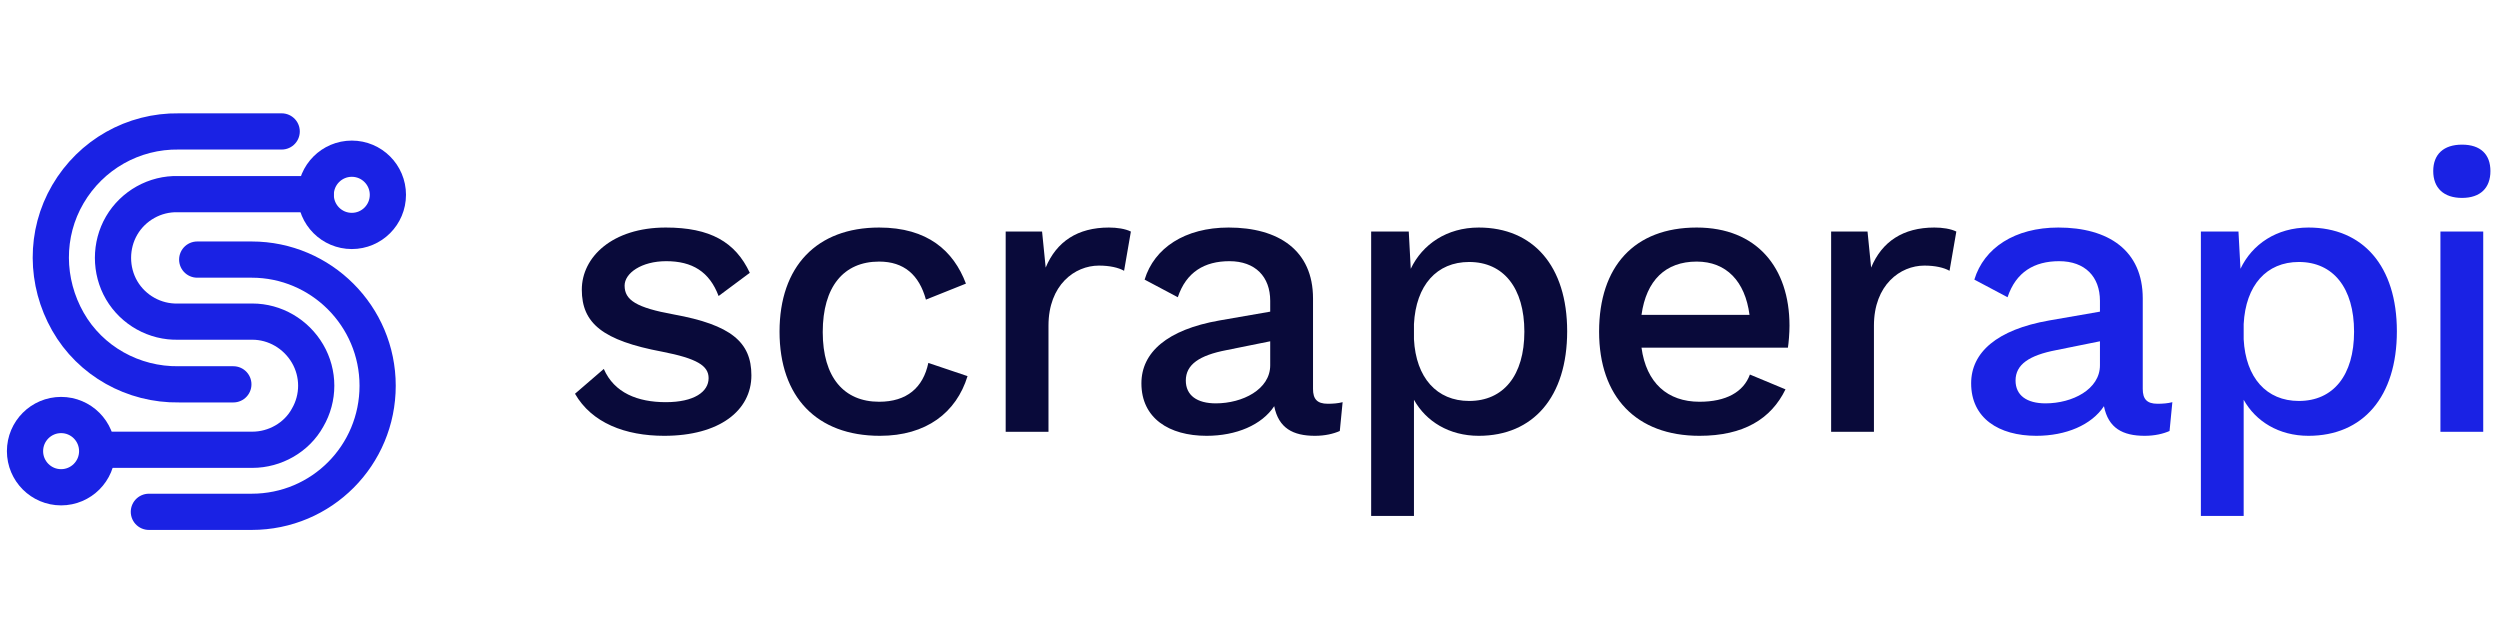
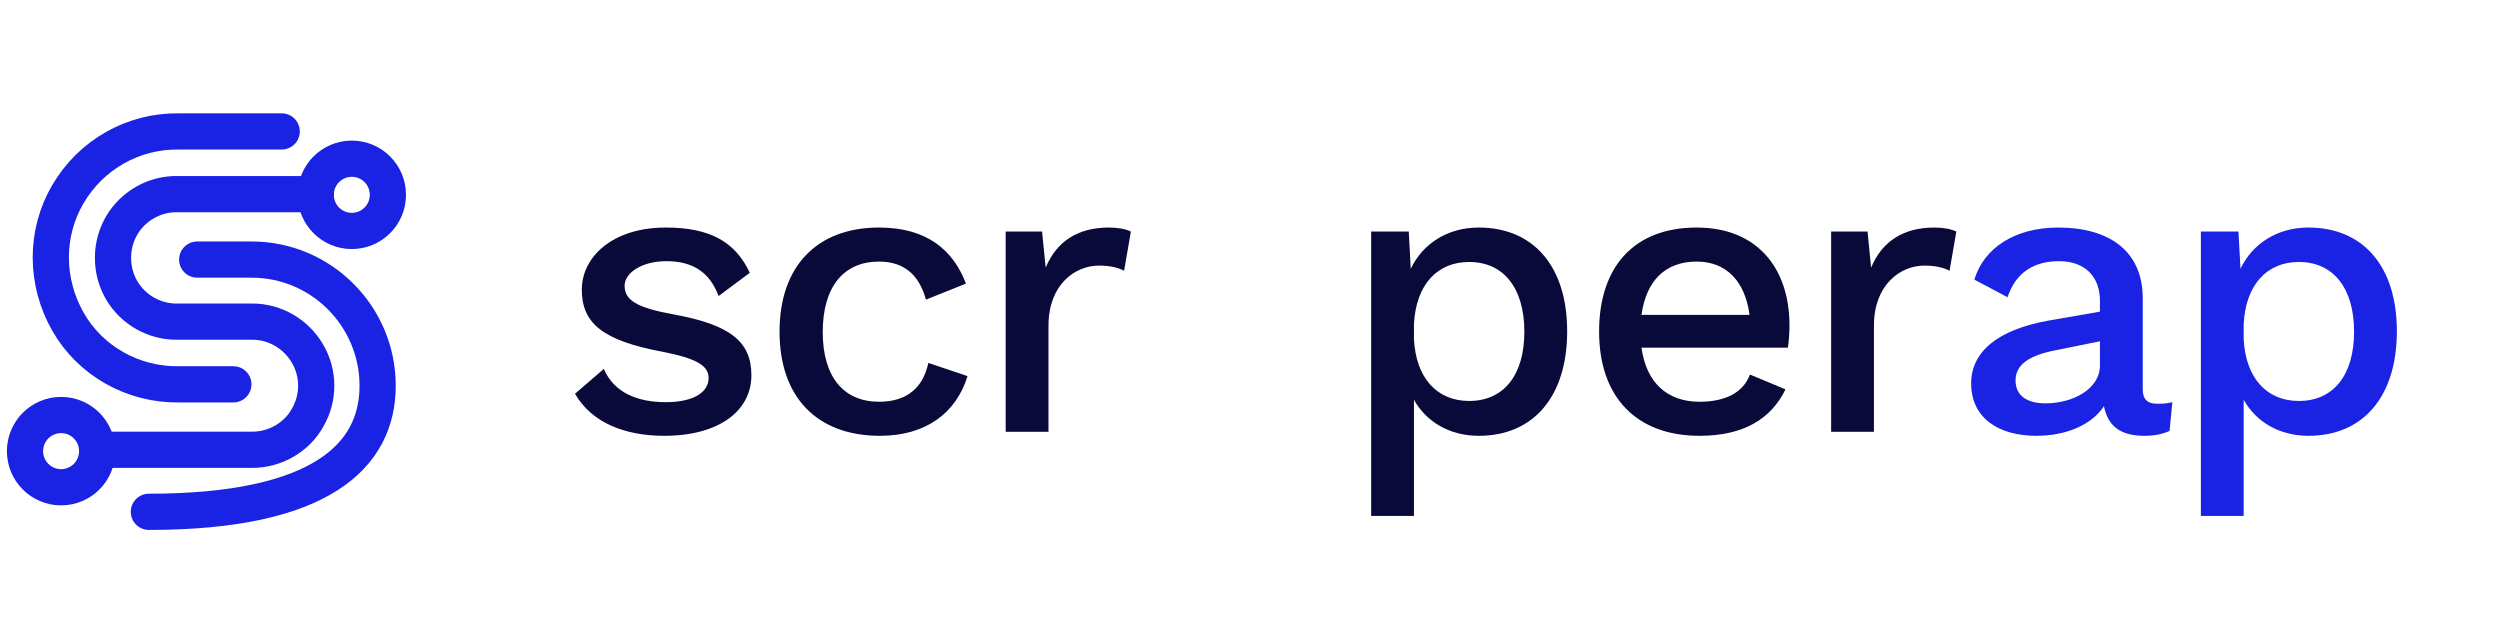
<svg xmlns="http://www.w3.org/2000/svg" width="188" height="48" viewBox="0 0 188 48" fill="none">
  <g clip-path="url(#clip0_7908_2551)">
    <path d="M7.768 33.823H18.98C20.67 33.823 22.308 32.901 23.127 31.414C23.998 29.927 23.998 28.082 23.127 26.595C22.257 25.109 20.67 24.186 18.98 24.186H16.215H13.399C11.659 24.237 10.02 23.314 9.15 21.828C8.28 20.341 8.28 18.444 9.15 16.958C10.02 15.471 11.659 14.548 13.399 14.6H23.742" stroke="#1A22E4" stroke-width="2.723" stroke-linecap="round" stroke-linejoin="round" />
    <path d="M21.183 9.884H13.452C10.022 9.833 6.848 11.627 5.107 14.6C3.366 17.573 3.417 21.213 5.107 24.186C6.796 27.16 10.022 28.954 13.452 28.902H17.548" stroke="#1A22E4" stroke-width="2.723" stroke-linecap="round" stroke-linejoin="round" />
-     <path d="M11.195 38.489H18.926C24.2 38.489 28.398 34.234 28.398 29.005C28.398 23.776 24.149 19.521 18.926 19.521H14.83" stroke="#1A22E4" stroke-width="2.723" stroke-linecap="round" stroke-linejoin="round" />
+     <path d="M11.195 38.489C24.2 38.489 28.398 34.234 28.398 29.005C28.398 23.776 24.149 19.521 18.926 19.521H14.83" stroke="#1A22E4" stroke-width="2.723" stroke-linecap="round" stroke-linejoin="round" />
    <path d="M26.456 17.367C27.954 17.367 29.169 16.151 29.169 14.65C29.169 13.15 27.954 11.934 26.456 11.934C24.957 11.934 23.742 13.15 23.742 14.65C23.742 16.151 24.957 17.367 26.456 17.367Z" stroke="#1A22E4" stroke-width="2.723" stroke-linecap="round" stroke-linejoin="round" />
    <path d="M4.594 36.643C6.093 36.643 7.308 35.426 7.308 33.926C7.308 32.425 6.093 31.209 4.594 31.209C3.096 31.209 1.881 32.425 1.881 33.926C1.881 35.426 3.096 36.643 4.594 36.643Z" stroke="#1A22E4" stroke-width="2.723" stroke-linecap="round" stroke-linejoin="round" />
    <path d="M49.948 32.773C54.099 32.773 56.505 30.875 56.505 28.225C56.505 25.725 54.971 24.43 50.67 23.647C47.843 23.135 46.97 22.563 46.97 21.478C46.97 20.545 48.233 19.641 50.099 19.641C52.054 19.641 53.347 20.424 54.039 22.261L56.385 20.515C55.302 18.196 53.407 17.111 50.068 17.111C46.038 17.111 43.752 19.34 43.752 21.78C43.752 24.309 45.316 25.605 49.798 26.448C52.415 26.96 53.287 27.502 53.287 28.436C53.287 29.46 52.204 30.243 50.068 30.243C47.963 30.243 46.188 29.55 45.406 27.743L43.24 29.61C44.504 31.809 47.03 32.773 49.948 32.773Z" fill="#090A3A" />
    <path d="M66.111 17.111C61.419 17.111 58.621 20.033 58.621 24.942C58.621 29.851 61.419 32.773 66.171 32.773C69.66 32.773 71.916 31.026 72.759 28.285L69.811 27.291C69.42 29.158 68.186 30.212 66.111 30.212C63.464 30.212 61.87 28.375 61.87 24.972C61.87 21.569 63.434 19.671 66.111 19.671C67.976 19.671 69.119 20.665 69.63 22.532L72.638 21.328C71.706 18.858 69.751 17.111 66.111 17.111Z" fill="#090A3A" />
    <path d="M83.388 17.111C81.041 17.111 79.447 18.165 78.635 20.123L78.364 17.413H75.627V32.471H78.846V24.49C78.846 21.418 80.831 19.973 82.636 19.973C83.448 19.973 84.109 20.123 84.531 20.364L85.042 17.413C84.621 17.202 83.989 17.111 83.388 17.111Z" fill="#090A3A" />
-     <path d="M99.851 30.363C99.039 30.363 98.739 30.002 98.739 29.249V22.442C98.739 18.828 96.152 17.111 92.391 17.111C89.113 17.111 86.796 18.647 86.075 21.027L88.571 22.352C89.203 20.454 90.587 19.641 92.452 19.641C94.407 19.641 95.52 20.816 95.52 22.623V23.436L91.7 24.099C87.759 24.791 85.834 26.508 85.834 28.827C85.834 31.447 87.909 32.773 90.737 32.773C92.963 32.773 94.888 31.959 95.821 30.544C96.152 32.2 97.235 32.773 98.888 32.773C99.641 32.773 100.272 32.622 100.753 32.411L100.965 30.243C100.633 30.333 100.242 30.363 99.851 30.363ZM91.429 30.333C90.015 30.333 89.173 29.731 89.173 28.616C89.173 27.412 90.196 26.719 92.241 26.327L95.52 25.665V27.472C95.52 29.279 93.444 30.333 91.429 30.333Z" fill="#090A3A" />
    <path d="M111.203 17.111C108.796 17.111 106.962 18.376 106.089 20.213L105.939 17.413H103.111V38.796H106.33V30.062C107.232 31.688 108.977 32.773 111.203 32.773C115.294 32.773 117.851 29.851 117.851 24.912C117.851 20.003 115.294 17.111 111.203 17.111ZM110.481 30.152C108.044 30.152 106.48 28.405 106.33 25.514V24.37C106.48 21.448 108.044 19.701 110.481 19.701C113.068 19.701 114.632 21.659 114.632 24.942C114.632 28.225 113.068 30.152 110.481 30.152Z" fill="#090A3A" />
    <path d="M134.57 24.49C134.57 20.123 132.104 17.111 127.592 17.111C122.9 17.111 120.252 20.033 120.252 24.942C120.252 29.851 123.05 32.773 127.803 32.773C131.112 32.773 133.186 31.508 134.269 29.279L131.593 28.165C131.112 29.49 129.788 30.212 127.803 30.212C125.397 30.212 123.802 28.797 123.441 26.147H134.451C134.511 25.755 134.57 25.062 134.57 24.49ZM127.592 19.671C129.818 19.671 131.232 21.147 131.563 23.677H123.441C123.802 21.087 125.246 19.671 127.592 19.671Z" fill="#090A3A" />
    <path d="M145.462 17.111C143.116 17.111 141.521 18.165 140.709 20.123L140.438 17.413H137.701V32.471H140.92V24.49C140.92 21.418 142.905 19.973 144.71 19.973C145.522 19.973 146.184 20.123 146.605 20.364L147.116 17.413C146.695 17.202 146.063 17.111 145.462 17.111Z" fill="#090A3A" />
    <path d="M162.248 30.363C161.436 30.363 161.135 30.002 161.135 29.249V22.442C161.135 18.828 158.548 17.111 154.788 17.111C151.509 17.111 149.193 18.647 148.471 21.027L150.968 22.352C151.599 20.454 152.983 19.641 154.848 19.641C156.803 19.641 157.916 20.816 157.916 22.623V23.436L154.096 24.099C150.156 24.791 148.23 26.508 148.23 28.827C148.23 31.447 150.306 32.773 153.134 32.773C155.359 32.773 157.285 31.959 158.217 30.544C158.548 32.2 159.631 32.773 161.285 32.773C162.037 32.773 162.669 32.622 163.15 32.411L163.361 30.243C163.03 30.333 162.639 30.363 162.248 30.363ZM153.825 30.333C152.412 30.333 151.569 29.731 151.569 28.616C151.569 27.412 152.592 26.719 154.638 26.327L157.916 25.665V27.472C157.916 29.279 155.841 30.333 153.825 30.333Z" fill="#1A22E4" />
    <path d="M173.597 17.111C171.191 17.111 169.356 18.376 168.484 20.213L168.333 17.413H165.506V38.796H168.724V30.062C169.627 31.688 171.371 32.773 173.597 32.773C177.688 32.773 180.245 29.851 180.245 24.912C180.245 20.003 177.688 17.111 173.597 17.111ZM172.875 30.152C170.439 30.152 168.875 28.405 168.724 25.514V24.37C168.875 21.448 170.439 19.701 172.875 19.701C175.462 19.701 177.026 21.659 177.026 24.942C177.026 28.225 175.462 30.152 172.875 30.152Z" fill="#1A22E4" />
-     <path d="M185.144 14.883C186.528 14.883 187.28 14.13 187.28 12.865C187.28 11.6 186.528 10.877 185.144 10.877C183.761 10.877 182.979 11.6 182.979 12.865C182.979 14.13 183.761 14.883 185.144 14.883ZM186.739 17.413H183.52V32.471H186.739V17.413Z" fill="#1A22E4" />
  </g>
  <defs>
    <clipPath id="clip0_7908_2551">
      <rect width="188" height="32" fill="white" transform="translate(0 8)" />
    </clipPath>
  </defs>
</svg>